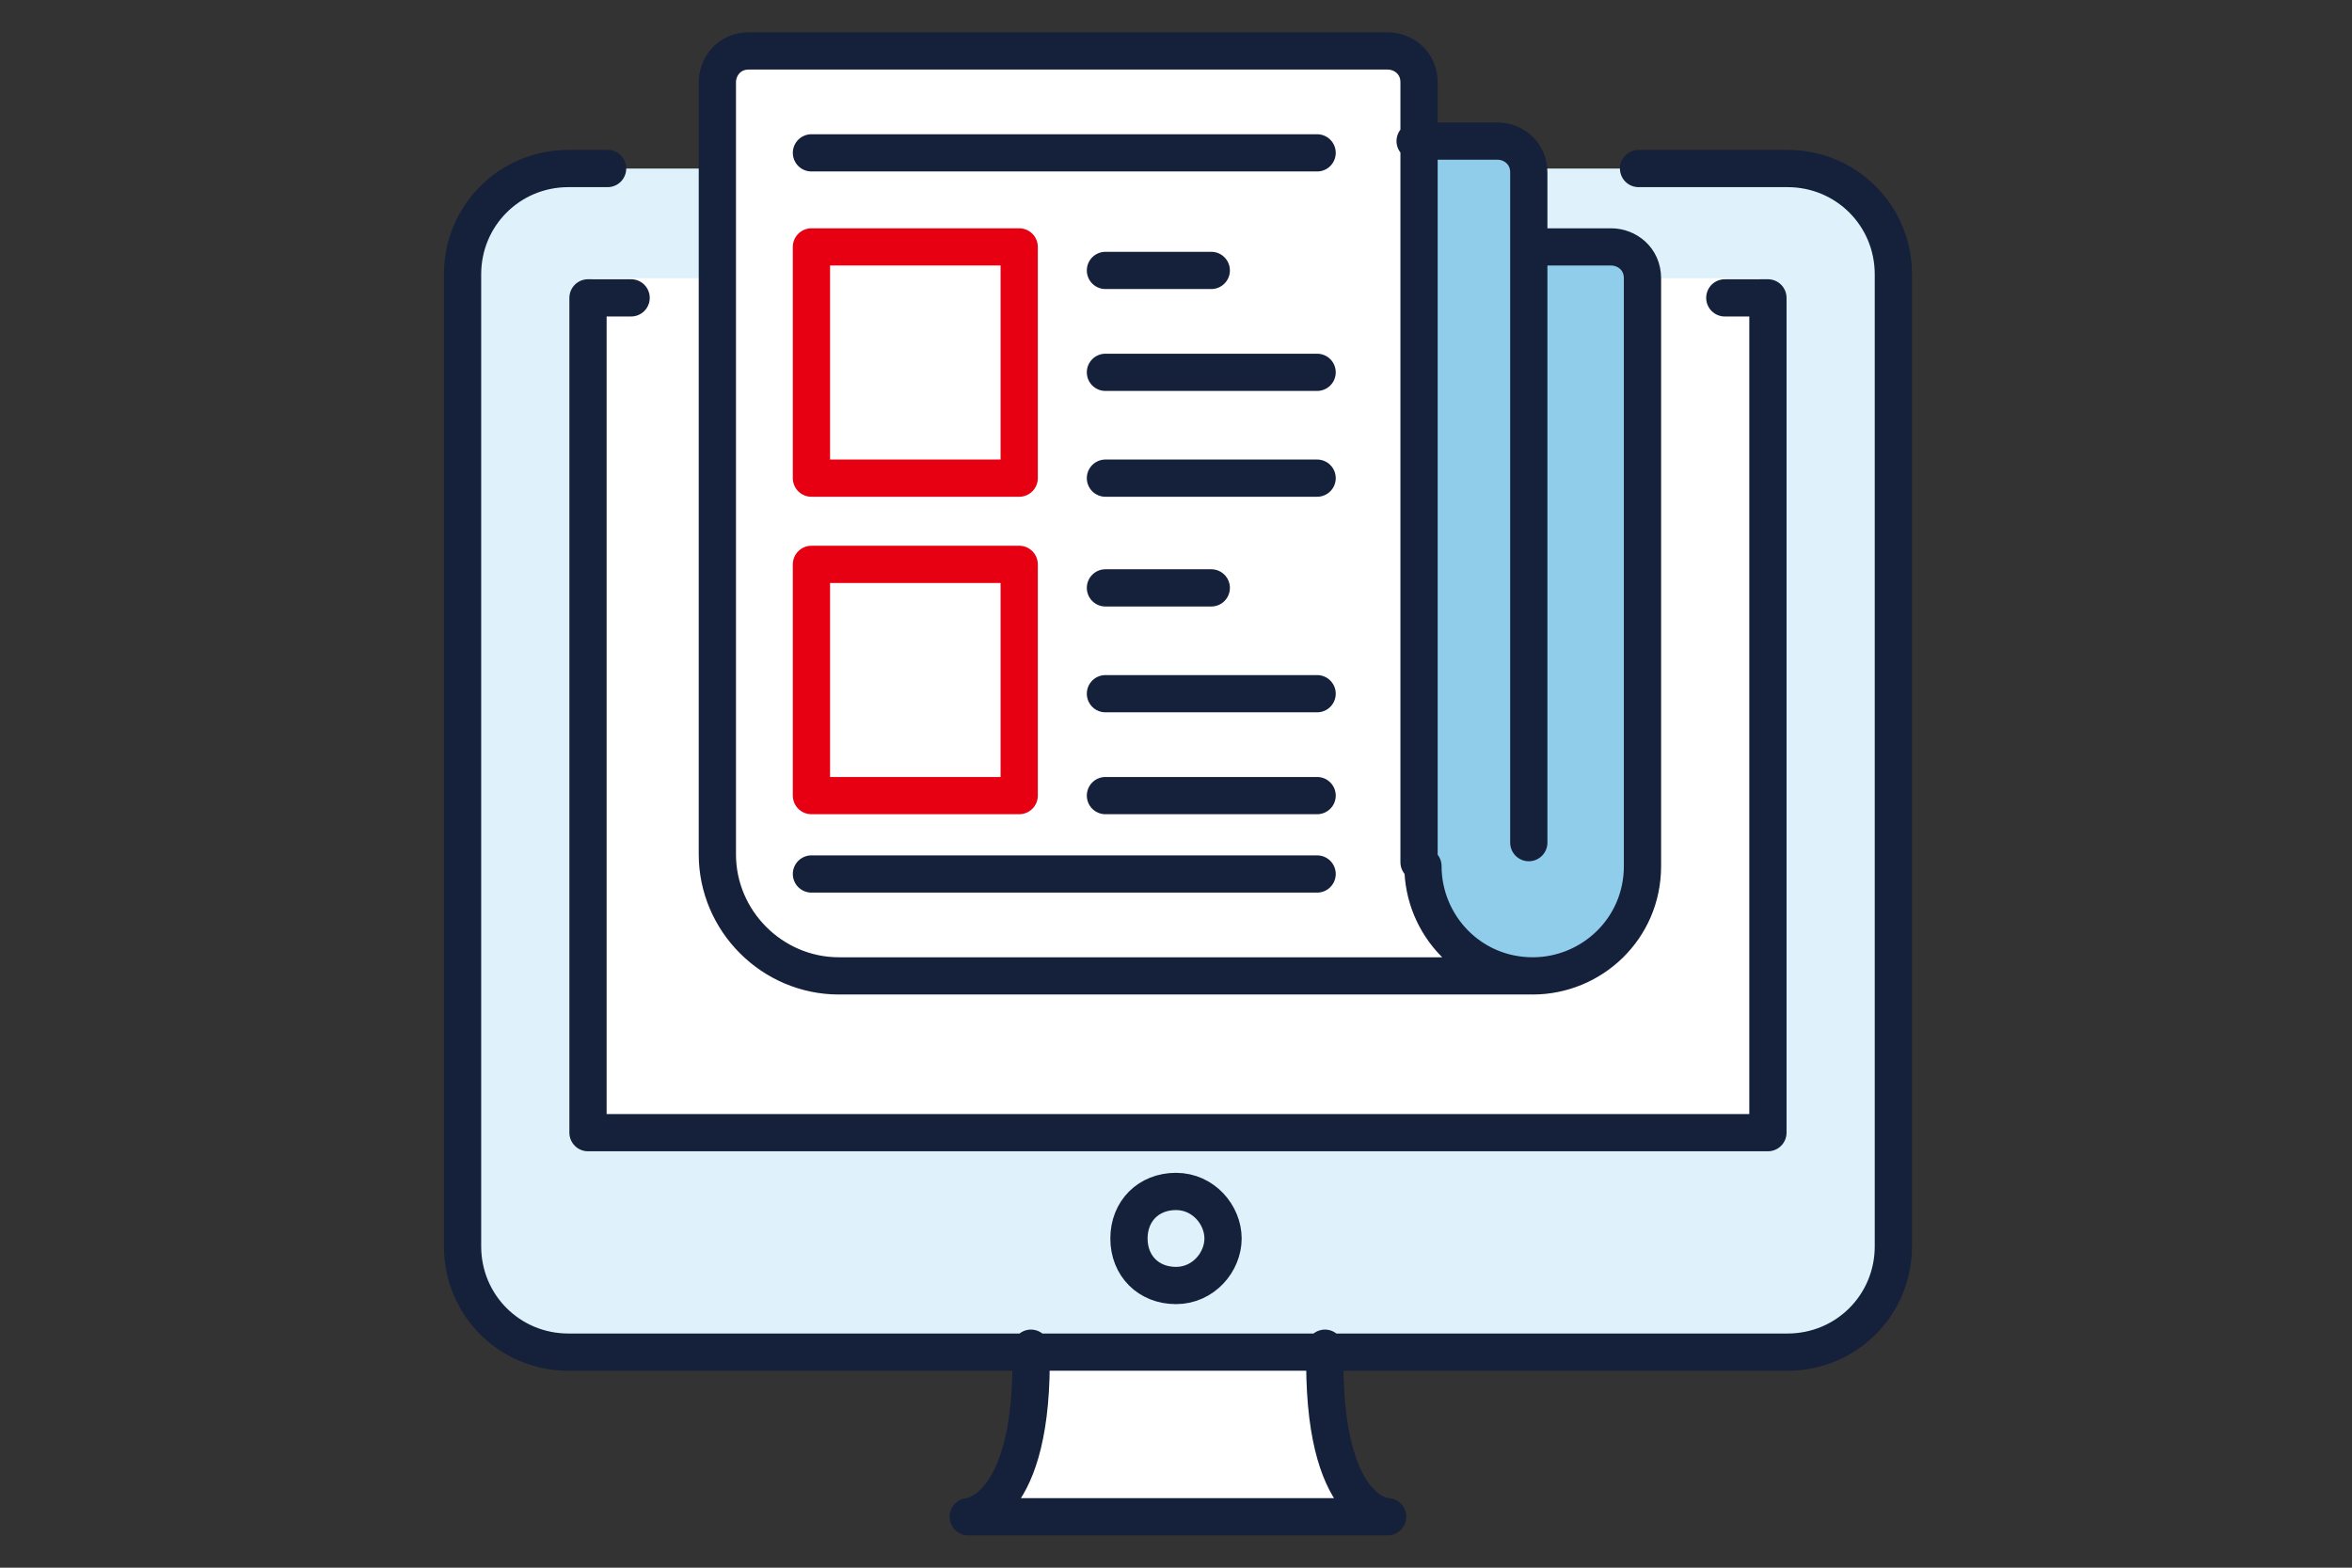
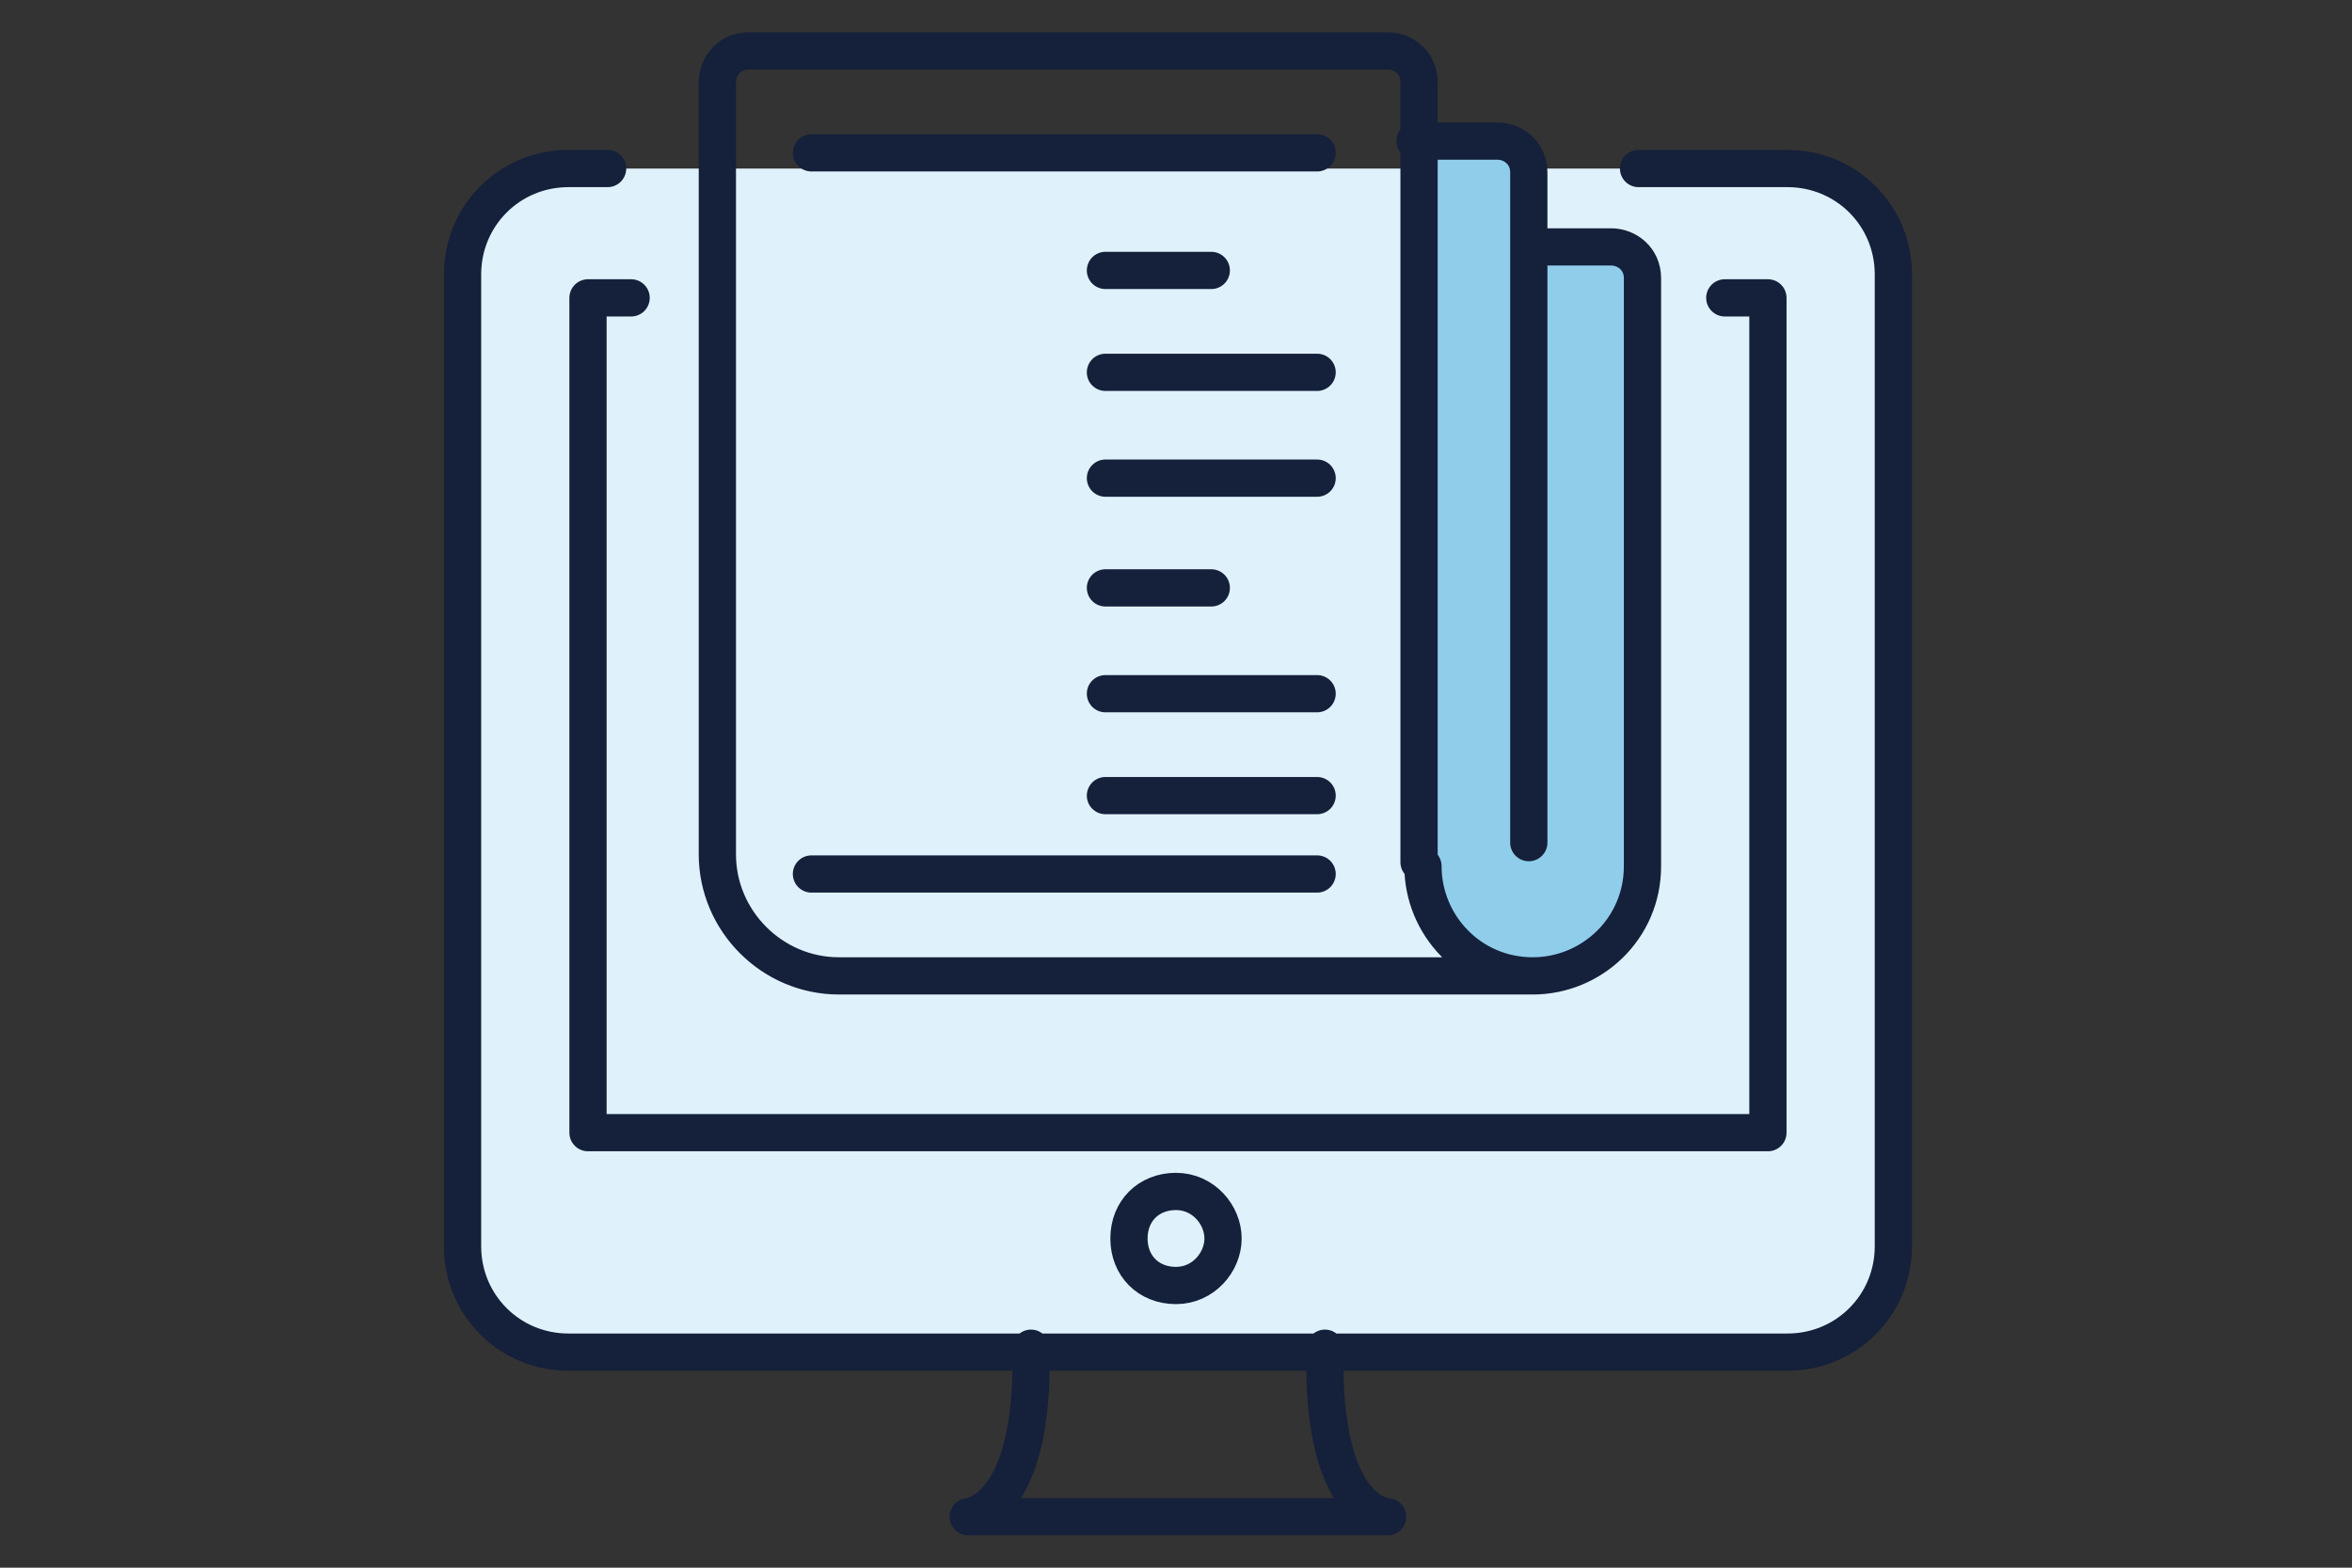
<svg xmlns="http://www.w3.org/2000/svg" version="1.1" id="Layer_1" x="0px" y="0px" viewBox="0 0 60 40" style="enable-background:new 0 0 60 40;" xml:space="preserve">
  <rect x="0" y="0" width="60" height="40" fill="#333333" stroke="none" />
  <style type="text/css">
	.st0{fill:#FFFFFF;}
	.st1{fill:#DFF2FC;}
	.st2{fill:#8FCDEB;}
	.st3{fill:none;stroke:#15203A;stroke-width:0.95;stroke-linecap:round;stroke-linejoin:round;stroke-miterlimit:10;}
	.st4{fill:none;stroke:#E60012;stroke-width:0.95;stroke-linecap:round;stroke-linejoin:round;stroke-miterlimit:10;}
</style>
  <g>
-     <path class="st0" d="M30.1,38.7h5.2c0,0-1.9-1.9-1.5-4.2h-7.1l-0.5,1.1c0,0,0,2.6-0.9,3.1H30.1z" />
    <path class="st1" d="M14.1,4.3h30.7c0,0,3.4-0.8,3.4,3.8v24.4c0,0,0.4,2.2-3.8,2.2H14.1c0,0-2.6-0.7-2.4-3.4c0.1-2.7,0-25.2,0-25.2   S12.7,4.2,14.1,4.3" />
-     <rect x="15.1" y="7.1" class="st0" width="29.8" height="21.4" />
    <path class="st2" d="M36.1,4.9v17.9c0,0,2.3,3.4,4.4,1.5c0,0,1.5-1.4,1.5-2.8V6.6l-2.6-0.4H39V3.9l-2.2-0.4L36.1,4.9z" />
-     <path class="st0" d="M18.2,1.6v20.2c0,0,0,2.8,2.8,3.1c2.8,0.3,16.7,0,16.7,0s-1.5-0.8-1.6-3.5c-0.1-2.7-0.1-19.8-0.1-19.8H19.5   C19.5,1.6,18.6,0.9,18.2,1.6" />
    <path class="st3" d="M44,7.6h1.1 M15,7.6h1.1 M20.7,22.3h12.9 M28.2,15h2.7 M28.2,17.7h5.4 M28.2,20.3h5.4 M28.2,6.9h2.7 M28.2,9.5   h5.4 M28.2,12.2h5.4 M20.7,3.9h12.9 M36.1,3.6h2.1c0.4,0,0.8,0.3,0.8,0.8v17.1 M39,6.3h2.1c0.4,0,0.8,0.3,0.8,0.8v15   c0,1.6-1.3,2.8-2.8,2.8c-1.6,0-2.8-1.3-2.8-2.8 M39,24.9H21.4c-1.7,0-3.1-1.4-3.1-3.1V2.1c0-0.4,0.3-0.8,0.8-0.8h16.3   c0.4,0,0.8,0.3,0.8,0.8l0,19.9 M31.2,31.6c0,0.6-0.5,1.2-1.2,1.2s-1.2-0.5-1.2-1.2s0.5-1.2,1.2-1.2S31.2,31,31.2,31.6z M26.3,34.4   c0.1,4.2-1.6,4.3-1.6,4.3h10.7c0,0-1.7,0-1.6-4.3 M45.1,7.6v21.3H15V7.6 M41.8,4.3h3.8c1.5,0,2.7,1.2,2.7,2.7v24.8   c0,1.5-1.2,2.7-2.7,2.7H14.5c-1.5,0-2.7-1.2-2.7-2.7V7c0-1.5,1.2-2.7,2.7-2.7h1" />
-     <path class="st4" d="M26,20.3h-5.3v-5.9H26V20.3z M26,12.2h-5.3V6.3H26V12.2z" />
  </g>
</svg>